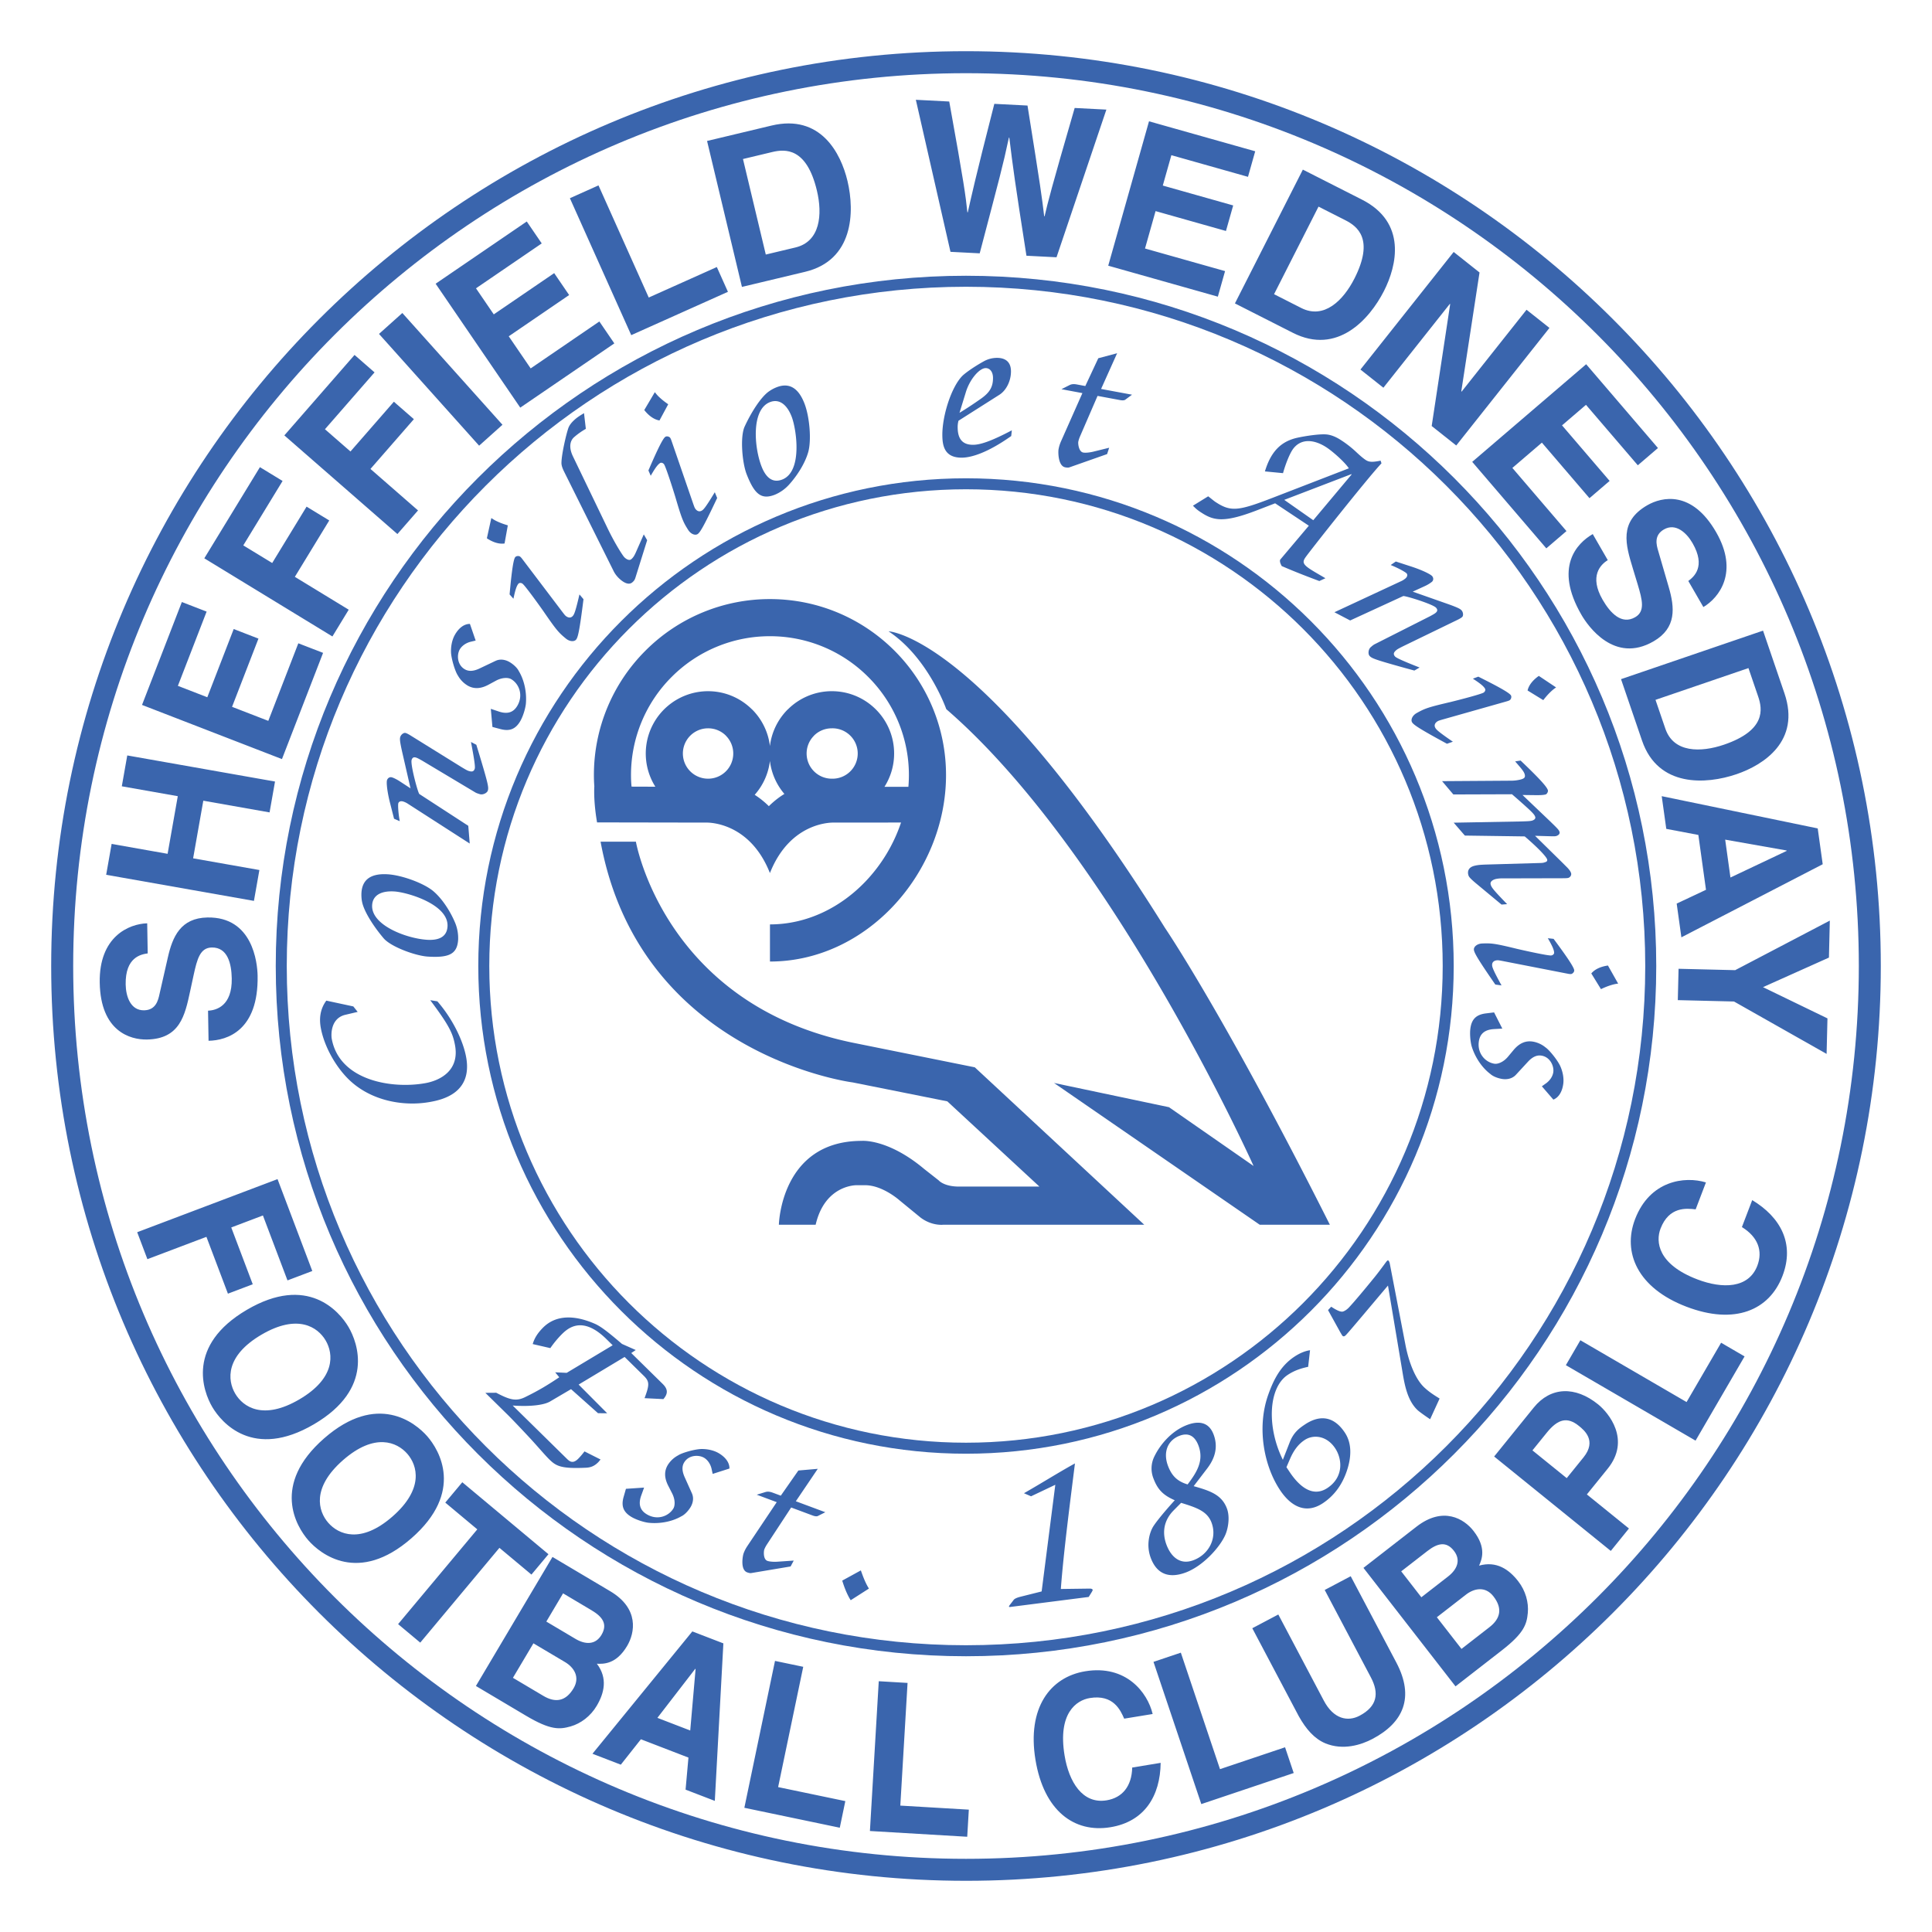
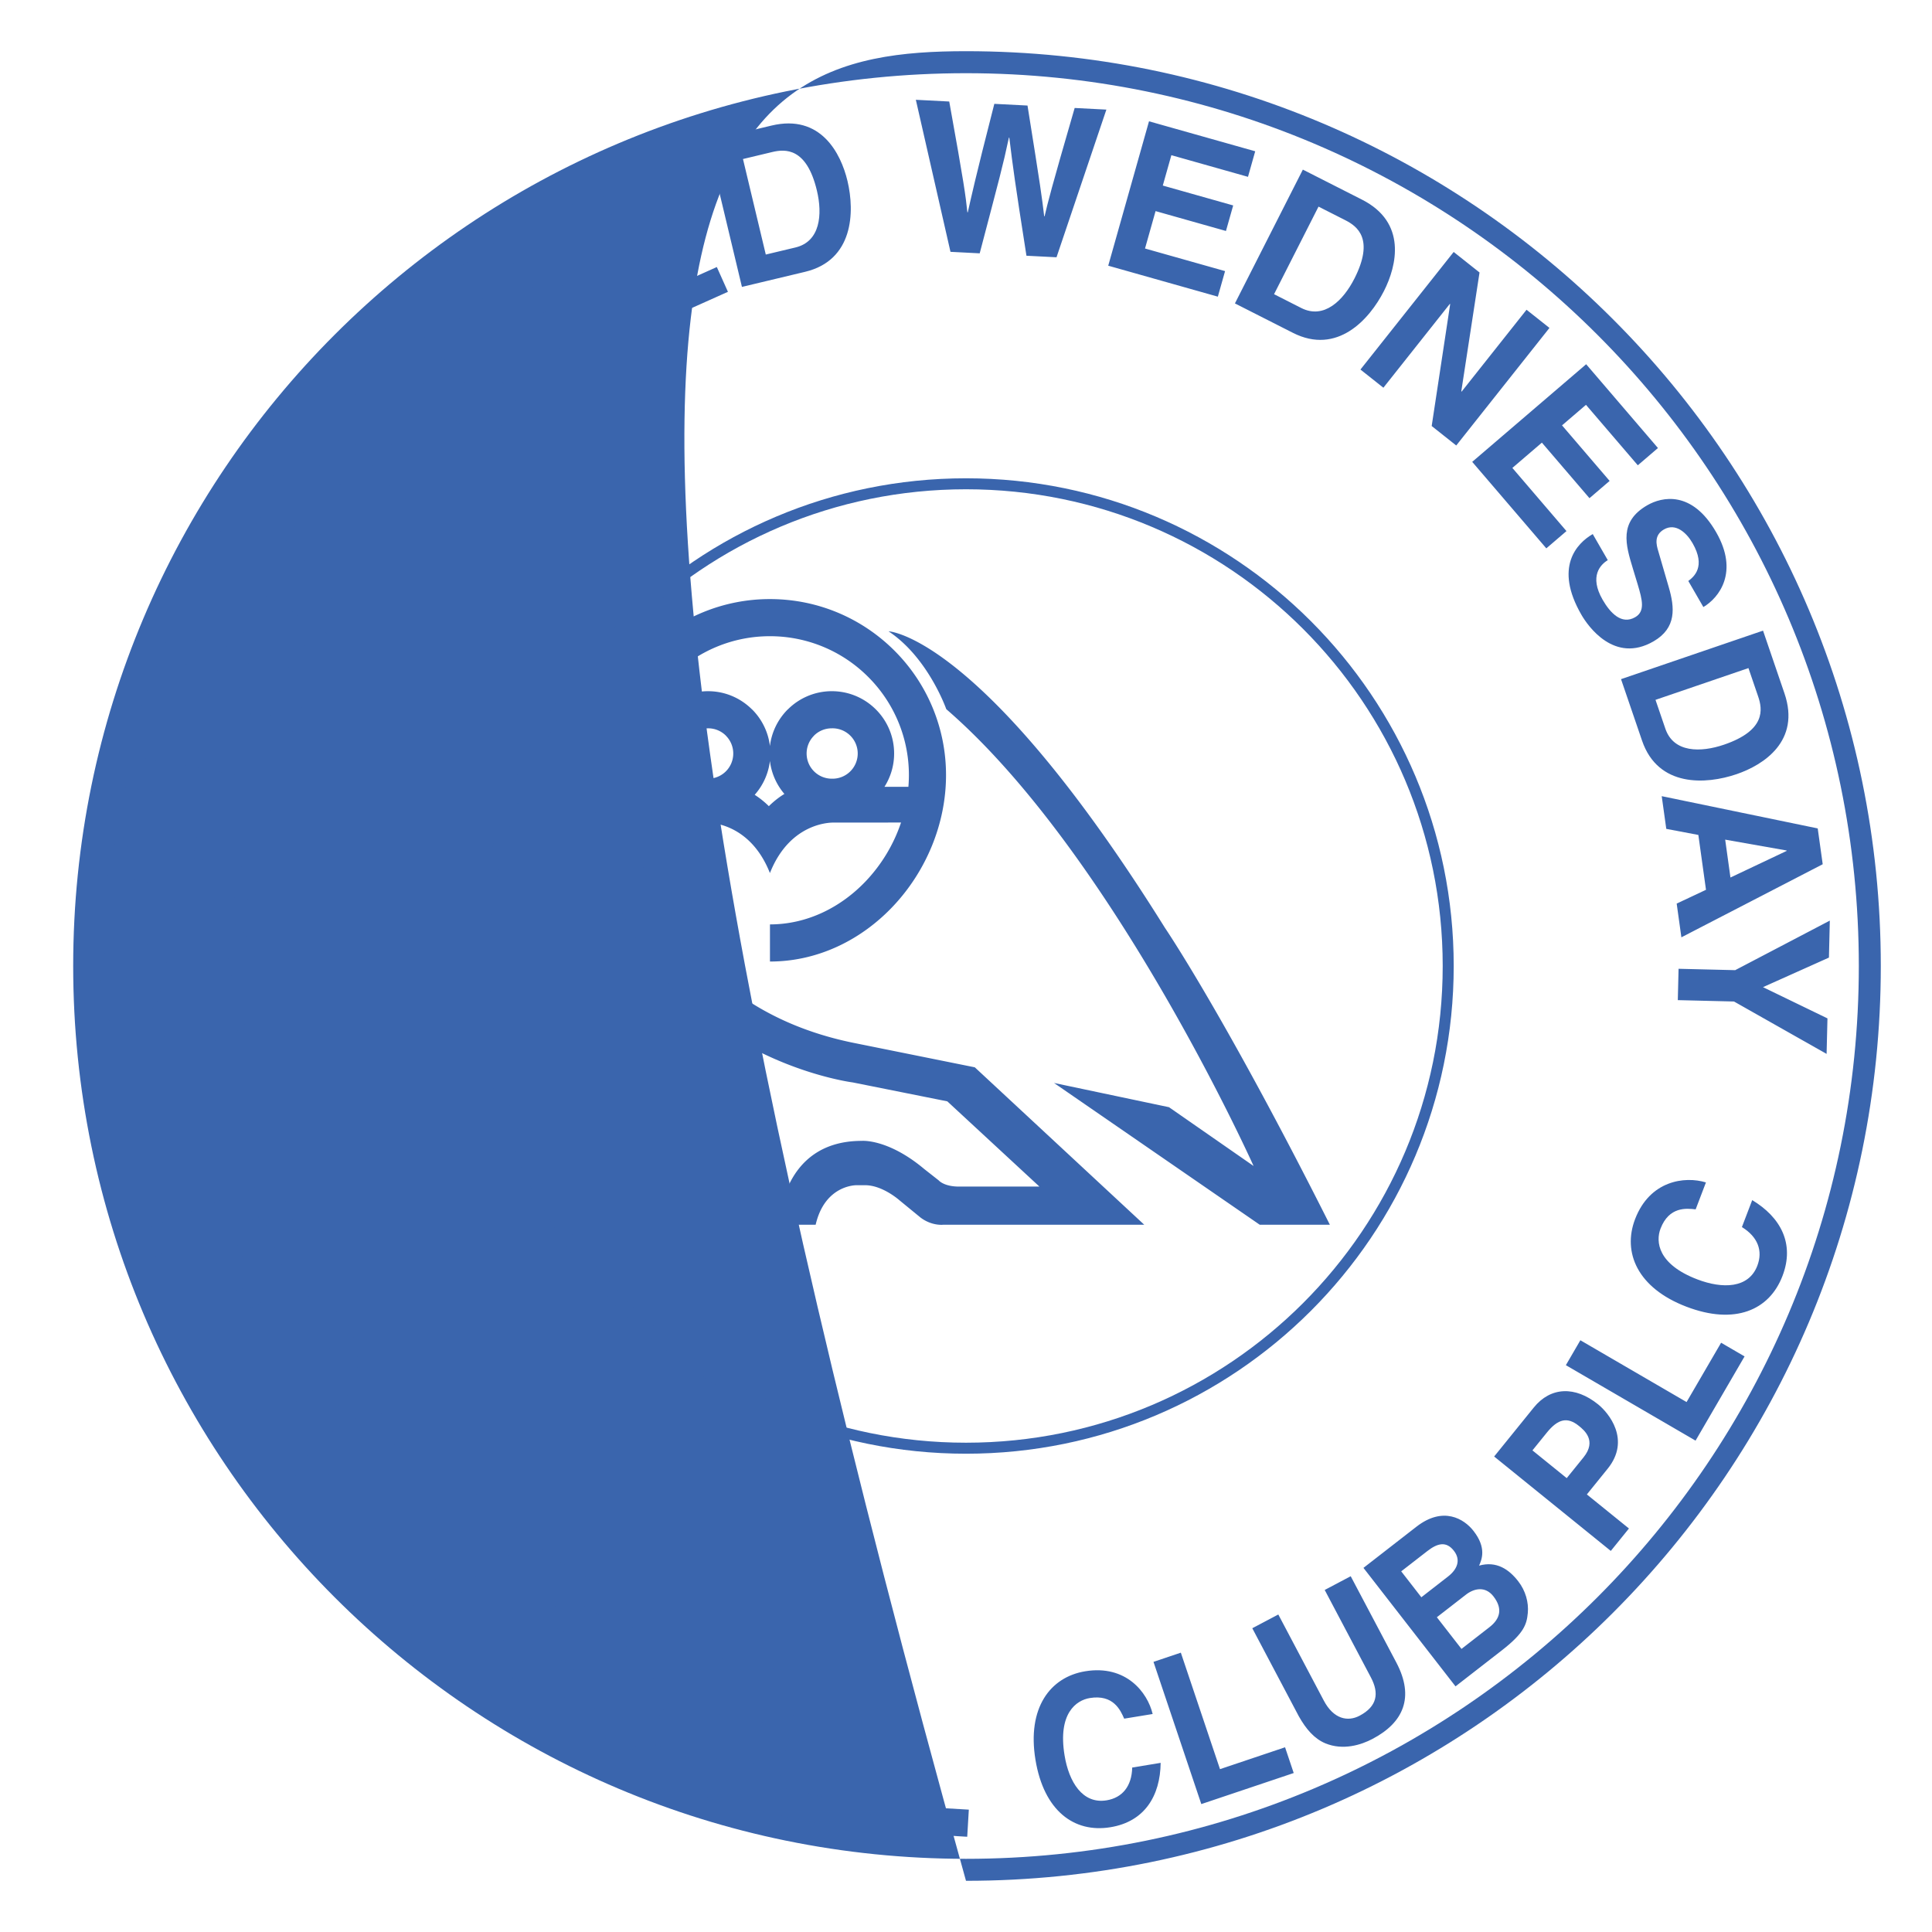
<svg xmlns="http://www.w3.org/2000/svg" width="2500" height="2500" viewBox="0 0 192.756 192.756">
  <path fill-rule="evenodd" clip-rule="evenodd" fill="#fff" fill-opacity="0" d="M0 0h192.756v192.756H0V0z" />
-   <path d="M96.377 185.455c24.597 0 46.867-9.971 62.988-26.09 16.119-16.119 26.09-38.391 26.09-62.987 0-24.597-9.971-46.867-26.09-62.986-16.121-16.12-38.391-26.089-62.988-26.089S49.51 17.274 33.391 33.392C17.273 49.511 7.302 71.781 7.302 96.378c0 24.597 9.971 46.868 26.09 62.987s38.388 26.09 62.985 26.09zm0 2.193c-25.203 0-48.021-10.215-64.538-26.732-16.516-16.518-26.732-39.334-26.732-64.538 0-25.203 10.216-48.021 26.733-64.538C48.357 15.323 71.175 5.107 96.377 5.107c25.205 0 48.021 10.216 64.539 26.733 16.518 16.517 26.732 39.335 26.732 64.538 0 25.204-10.215 48.021-26.732 64.538s-39.334 26.732-64.539 26.732z" fill="#3a65ad" />
-   <path d="M34.446 101.248c-1.495.363-1.411 2.043-1.348 2.389.766 4.189 6.029 5.033 9.354 4.426 1.49-.273 3.405-1.271 2.946-3.775-.213-1.166-.558-1.951-2.474-4.5l.713.115c1.525 1.752 2.57 3.926 2.87 5.566.664 3.627-2.477 4.268-3.578 4.469-2.656.486-5.931-.098-8.13-2.238-1.275-1.24-2.447-3.256-2.794-5.156-.174-.949-.056-1.887.552-2.711l2.694.578.435.545-1.24.292zM42.608 93.763c-2.037-.128-5.604-1.45-5.479-3.466.06-.964.882-1.44 2.218-1.356 1.292.081 5.439 1.286 5.301 3.499-.071 1.139-1.032 1.386-2.04 1.323zm.071 1.676c2.147.134 2.94-.256 3.031-1.702a3.996 3.996 0 0 0-.292-1.646c-.458-1.106-1.258-2.388-2.177-3.171-.918-.783-3.11-1.602-4.556-1.692-1.709-.106-2.541.545-2.622 1.837-.018.285.004.638.055.883.181.979 1.163 2.492 2.146 3.653.716.858 3.188 1.761 4.415 1.838zM46.865 84.161l-6.136-3.947c-.19-.127-.352-.2-.499-.245-.252-.077-.437.004-.489.172-.044.147-.02.889.142 1.788l-.568-.244-.354-1.394c-.32-1.2-.428-2.196-.35-2.449.058-.189.248-.36.5-.283.168.051.428.177.717.357l1.129.736-.815-3.556c-.264-1.16-.263-1.389-.205-1.578.071-.23.344-.445.532-.388.125.038.225.092.4.191l5.188 3.22c.388.233.563.333.689.372.293.09.516.112.62-.223.045-.147.012-.639-.377-2.664l.534.279.287.937c.921 3.06.955 3.323.859 3.638-.071.231-.482.449-.797.353-.209-.064-.356-.109-.491-.197l-5.276-3.155c-.274-.153-.451-.253-.598-.298-.251-.077-.374.023-.438.233-.141.461.637 3.317.771 3.404l4.881 3.171.144 1.77zM47.457 63.909l-.438.105c-.546.119-.957.441-1.152.785-.302.535-.266 1.539.516 1.983.306.173.744.245 1.43-.073l1.622-.771c.483-.23.999-.115 1.381.102.305.173.758.531.945.914.561.924.81 2.175.702 3.3-.066.518-.29 1.224-.539 1.663-.477.84-1.077 1.054-1.96.832l-.834-.221-.161-1.807.764.256c.907.313 1.508.098 1.898-.589.606-1.069.134-2.195-.649-2.639-.249-.141-.825-.19-1.473.149l-.798.43c-.829.438-1.485.394-2.039.081a2.683 2.683 0 0 1-.989-1.015c-.265-.378-.626-1.566-.68-2.228-.038-.602.077-1.293.38-1.828.39-.688.922-1.092 1.501-1.091l.573 1.662zM58.216 59.782c-.397 3.172-.555 3.811-.736 4.03-.182.221-.634.217-1.023-.104-.711-.586-.938-.83-2.243-2.731-.667-.949-1.816-2.523-2.07-2.732-.135-.112-.337-.108-.422-.006-.181.219-.314.622-.496 1.497l-.384-.431c.227-2.516.396-3.514.563-3.718.112-.136.376-.145.494-.047.119.097.192.216.263.302l3.964 5.232c.124.16.231.306.316.375.22.181.508.248.717-.007.112-.135.235-.319.653-2.136l.404.476zm-9.196-8.098c.183.123.35.231.578.334.49.233.955.36 1.067.396l-.325 1.809c-.584.087-1.215-.149-1.765-.518l.445-2.021zM58.449 42.787a7.117 7.117 0 0 0-1.171.829c-.379.333-.574.975-.105 1.937l3.482 7.23c.717 1.476 1.44 2.593 1.615 2.791.13.148.487.419.717.215.115-.101.263-.232.482-.747l.761-1.725.337.58-1.165 3.722c-.08.275-.195.377-.31.479-.511.45-1.315-.361-1.489-.56a2.57 2.57 0 0 1-.426-.648l-4.85-9.741c-.152-.305-.331-.674-.31-1.015.023-.87.471-2.816.697-3.455.11-.273.313-.54.643-.831.197-.174.393-.317.91-.627l.182 1.566zM71.552 49.685c-1.365 2.891-1.712 3.449-1.954 3.602-.241.152-.67.009-.94-.418-.493-.778-.632-1.08-1.281-3.293-.339-1.11-.941-2.963-1.117-3.241-.094-.148-.288-.208-.399-.138-.241.153-.492.494-.937 1.27l-.231-.529c.998-2.321 1.47-3.217 1.692-3.358.148-.094.402-.021.484.109.082.129.115.264.156.369l2.138 6.206c.068.19.125.362.184.455.153.241.405.393.684.217.148-.094.322-.229 1.284-1.827l.237.576zm-6.219-10.558c.136.174.26.329.445.498.393.375.795.64.89.709l-.872 1.617c-.583-.098-1.108-.519-1.517-1.04l1.054-1.784zM75.985 46.552c-.745-1.9-1.051-5.693.83-6.43.899-.352 1.678.192 2.166 1.439.472 1.206 1.129 5.474-.935 6.282-1.063.416-1.693-.35-2.061-1.291zm-1.489.772c.784 2.003 1.473 2.559 2.822 2.03a3.97 3.97 0 0 0 1.368-.96c.81-.882 1.634-2.148 1.957-3.311.322-1.164.14-3.497-.389-4.845-.624-1.594-1.566-2.074-2.771-1.602a3.666 3.666 0 0 0-.778.422c-.811.577-1.768 2.106-2.406 3.488-.476 1.011-.252 3.633.197 4.778zM96.366 39.117c.382-1.255 1.335-2.384 1.972-2.391.418-.004.729.366.734.959.01.943-.357 1.496-1.207 2.098-.697.489-1.395.958-2.136 1.404l.637-2.07zm3.339.273c.676-.424 1.17-1.373 1.16-2.361-.01-.965-.605-1.333-1.418-1.324a2.702 2.702 0 0 0-1.291.342c-1.047.582-1.832 1.161-2.114 1.426-1.108 1.087-2.044 3.994-2.024 5.969.011 1.01.199 2.237 1.955 2.219.921-.009 2.52-.464 4.916-2.157l.061-.571c-2.117 1.119-3.168 1.438-3.848 1.444-1.142.012-1.544-.665-1.555-1.718a2.445 2.445 0 0 1 .081-.681l4.077-2.588zM105.9 38.83l.838-.424c.244-.111.484-.089.723-.045l.82.153 1.295-2.772 1.879-.5-1.6 3.564 3.086.573-.674.5c-.076.052-.219.093-.52.037l-2.244-.417-1.762 4.071a2.67 2.67 0 0 0-.16.506c-.033.172.039.99.492 1.074.215.04.645.008 1.092-.109l1.496-.369-.205.632-3.775 1.329c-.094.027-.205.028-.4-.007-.732-.136-.715-1.562-.67-1.798.049-.26.109-.472.23-.761l2.15-4.846-2.091-.391zM131.025 51.902l-2.895-2.03 6.688-2.564.037.024-3.83 4.57zm-12.005-1.447c.238.237.377.383.725.614 1.279.851 2.23 1.166 5.668-.159l1.807-.696 3.363 2.236-2.863 3.394c-.055.201.031.39.158.633 1.23.528 2.211.917 3.752 1.493l.607-.28c-.682-.401-1.182-.681-1.547-.924-.73-.486-.73-.724-.465-1.125.391-.585 6.285-8.024 7.605-9.413l-.086-.269c-.76.154-1.137.167-1.484-.065-.311-.206-.641-.504-1.029-.869a10.478 10.478 0 0 0-1.391-1.082c-.42-.279-.895-.516-1.4-.588-.699-.097-2.264.154-3.037.326-1.119.257-1.879.806-2.439 1.646-.352.53-.582 1.114-.764 1.705l1.807.175c.285-1.023.674-1.924.941-2.326.742-1.115 2.068-1.129 3.439-.218.547.365 1.754 1.404 2.188 2.062l-7.594 2.937c-3.48 1.349-4.211 1.417-5.746.396-.127-.085-.414-.329-.695-.541l-1.52.938zM133.135 61.083l6.613-3.08a1.87 1.87 0 0 0 .473-.291c.199-.172.23-.372.117-.505-.102-.116-.742-.492-1.588-.835l.51-.351 1.367.446c1.186.37 2.086.812 2.258 1.011.129.149.172.402-.027.574a3.436 3.436 0 0 1-.686.416l-1.225.561 3.441 1.21c1.121.396 1.314.52 1.443.669.156.183.193.528.043.657-.1.086-.197.141-.375.236l-5.494 2.666c-.404.203-.582.299-.682.384-.234.2-.371.376-.143.643.1.116.533.352 2.453 1.104l-.521.303-.945-.258c-3.078-.855-3.318-.967-3.533-1.216-.158-.183-.123-.647.127-.862.166-.143.283-.243.428-.31l5.486-2.775c.275-.15.455-.246.57-.346.199-.171.182-.329.037-.495-.314-.366-3.143-1.234-3.289-1.167l-5.287 2.432-1.571-.821zM144.363 74.205c-2.809-1.524-3.348-1.902-3.486-2.152s.029-.669.471-.915c.805-.449 1.113-.571 3.359-1.095 1.127-.277 3.01-.774 3.299-.935.152-.085.223-.275.158-.391-.139-.249-.465-.519-1.215-1.006l.541-.202c2.262 1.126 3.131 1.647 3.26 1.877.084.154-.002.403-.137.478s-.27.101-.377.135l-6.316 1.788c-.193.058-.367.104-.465.158-.248.14-.414.383-.254.67.086.153.213.334 1.752 1.385l-.59.205zm10.889-5.62a3.703 3.703 0 0 0-.521.417c-.396.372-.684.758-.758.85l-1.566-.962c.131-.576.58-1.077 1.123-1.455l1.722 1.15zM145.035 82.079l6.713-.123c.543-.016.904-.025 1.094-.079.232-.065.379-.197.33-.366-.059-.211-.256-.43-.928-1.039a71.982 71.982 0 0 0-1.393-1.229l-5.851.02-1.123-1.327 6.848-.046a3.91 3.91 0 0 0 1.014-.124c.359-.101.461-.221.379-.517s-.379-.623-.951-1.284l.545-.084c2.332 2.22 2.654 2.722 2.725 2.976.029.105-.08.364-.229.406-.168.047-.434.076-.982.07l-1.326-.016 2.734 2.607c.689.673.902.865.961 1.076.061.211-.148.361-.34.414-.127.036-.402.022-.701.015l-1.402-.041 2.672 2.625.57.57c.131.146.295.328.355.539.059.211-.111.418-.281.465-.105.03-.264.029-.445.034l-6.082.015a3.001 3.001 0 0 0-.732.068c-.232.065-.574.229-.484.546.076.275.23.505 1.641 1.957l-.559.042-2.584-2.148c-.627-.531-.684-.652-.725-.8-.111-.401.037-.763.566-.91.359-.101.742-.116 1.125-.132l5.268-.152c.271-.007.432-.007.559-.042.232-.065.4-.112.342-.324-.078-.275-.949-1.193-2.236-2.292l-5.973-.084-1.114-1.286zM149.189 98.229c-1.818-2.628-2.127-3.208-2.139-3.494s.328-.584.832-.604c.922-.037 1.252-.006 3.492.541 1.131.263 3.037.669 3.365.656.176-.007.324-.145.318-.276-.012-.285-.18-.674-.629-1.446l.574.064c1.508 2.026 2.047 2.883 2.059 3.147.006.174-.184.357-.336.365-.154.006-.287-.033-.398-.051l-6.441-1.257c-.201-.036-.377-.073-.486-.069-.285.012-.543.154-.531.482.008.176.039.395.939 2.027l-.619-.085zm12.254-.094a3.528 3.528 0 0 0-.654.135c-.521.152-.951.367-1.061.416l-.963-1.564c.377-.455 1.004-.699 1.66-.791l1.018 1.804zM153.832 108.381l.367-.262c.463-.314.723-.766.775-1.158.082-.609-.326-1.527-1.217-1.646-.35-.047-.783.049-1.299.6l-1.219 1.32c-.363.393-.885.479-1.32.42-.348-.047-.9-.211-1.217-.496-.865-.648-1.562-1.717-1.883-2.801-.131-.504-.186-1.242-.119-1.742.129-.957.607-1.381 1.51-1.504l.855-.105.822 1.617-.803.047c-.959.049-1.436.471-1.543 1.254-.162 1.219.693 2.086 1.586 2.207.283.037.838-.131 1.311-.688l.582-.697c.605-.715 1.23-.92 1.861-.834.414.055.918.256 1.295.572.389.252 1.166 1.221 1.461 1.814.26.543.412 1.229.33 1.838-.105.783-.449 1.355-.988 1.572l-1.147-1.328zM61.126 134.217l-.626-.617c-2.504-2.461-3.95-.99-4.55-.379a10.27 10.27 0 0 0-1.044 1.281l-1.757-.404c.166-.574.472-1.074 1.011-1.621 1.323-1.348 3.248-1.271 5.258-.373.545.26 1.186.736 2.64 1.98l1.371.609-.448.299 3.13 3.076c.517.508.567.957.076 1.521l-1.879-.094c.485-1.307.514-1.648-.066-2.219l-1.925-1.893-4.586 2.756 2.849 2.863-.916-.008-2.69-2.398-2.116 1.244c-.618.346-1.951.514-3.706.389l5.369 5.277c.282.277.61.6 1.18.021.2-.205.43-.471.614-.721l1.606.809c-.077.078-.138.172-.231.268-.415.422-.802.533-1.252.553-2.482.115-2.966-.176-3.639-.838-.407-.4-1.003-1.109-1.818-2.002-.658-.709-1.801-1.924-2.349-2.463l-2.208-2.17 1.087-.008c1.418.748 2.025.881 2.967.393 1.252-.615 2.148-1.15 3.321-1.938l-.408-.494 1.148.053 4.587-2.752zM71.104 147.051l-.096-.439c-.106-.549-.42-.967-.76-1.168-.528-.314-1.533-.301-1.994.473-.18.301-.261.738.042 1.43l.735 1.639c.22.488.093 1.002-.132 1.379-.179.301-.547.746-.934.924-.936.541-2.192.764-3.314.631-.516-.076-1.217-.316-1.65-.574-.829-.494-1.031-1.1-.789-1.977l.238-.83 1.81-.121-.272.756c-.332.902-.131 1.508.548 1.912 1.056.629 2.191.182 2.652-.592.146-.246.208-.82-.117-1.475l-.413-.809c-.42-.838-.362-1.494-.037-2.041a2.706 2.706 0 0 1 1.036-.967c.384-.256 1.58-.592 2.242-.631.602-.023 1.292.105 1.819.42.678.404 1.072.945 1.059 1.525l-1.673.535zM75.501 149.127l.898-.275c.26-.066.493-.004.719.08l.782.291 1.753-2.51 1.936-.168-2.188 3.236 2.941 1.094-.749.379c-.085.037-.231.053-.519-.053l-2.139-.797-2.433 3.709a2.865 2.865 0 0 0-.246.471c-.061.164-.13.98.302 1.143.205.076.635.117 1.094.078l1.539-.105-.312.586-3.947.662c-.098.01-.208-.008-.393-.076-.7-.26-.437-1.66-.352-1.887.091-.246.188-.445.358-.709l2.95-4.406-1.994-.743zM85.888 156.678c.243.697.481 1.303.805 1.814l-1.817 1.162c-.208-.309-.562-1.006-.845-1.957l1.857-1.019zM102.162 148.979c1.795-1.025 3.557-2.135 5.086-2.973-.492 3.936-1.15 8.998-1.408 12.527l2.895-.039c.176 0 .271.055.283.141.008.066-.252.453-.398.693l-7.771.992c-.109.016-.176.023-.184-.043-.008-.064.225-.316.469-.656.096-.123.326-.219.625-.301l2.166-.543 1.363-10.641-2.42 1.15-.706-.307zM116.525 146.234c-.49-1.316-.055-2.533 1.178-2.994.926-.346 1.531.084 1.869.988.568 1.521-.188 2.693-1.084 3.873-1.05-.31-1.593-.88-1.963-1.867zm-1.447 1.266c.43 1.152 1.006 1.688 2.127 2.182-1.229 1.35-2.086 2.443-2.24 2.783-.221.41-.656 1.627-.156 2.963.637 1.707 1.914 2.049 3.496 1.459 1.686-.631 3.404-2.492 3.955-3.775.264-.613.473-1.746.15-2.609-.523-1.398-1.717-1.771-3.318-2.229l1.354-1.771c.85-1.113 1.066-2.227.637-3.377-.508-1.357-1.625-1.338-2.633-.961-1.541.576-2.693 1.945-3.264 3.117a2.696 2.696 0 0 0-.108 2.218zm2.762 2.438c1.539.479 2.607.828 3.037 1.98.584 1.562-.289 3.178-1.811 3.746-1.336.5-2.242-.357-2.688-1.549-.469-1.254-.24-2.465.73-3.438l.732-.739zM128.734 145.492c.377-.857.84-1.43 1.424-1.818.859-.572 2.197-.463 3.049.816.719 1.078.865 2.879-.762 3.963-1.461.973-2.793-.117-3.768-1.578l-.328-.494.385-.889zm-.744.153c-1.611-3.25-1.457-7.178.479-8.467.676-.451 1.352-.664 2.045-.809l.189-1.656c-.553.078-1.096.334-1.57.65-1.369.914-2.07 2.275-2.625 3.859-1.127 3.256-.398 7.043 1.207 9.453 1.107 1.662 2.605 2.406 4.268 1.299 1.023-.682 1.838-1.674 2.346-3.092.541-1.521.549-2.898-.158-3.957-1.168-1.754-2.617-1.711-3.969-.811-.602.4-1.145.814-1.527 1.783l-.685 1.748zM142.684 141.596c-.428-.281-1.078-.744-1.254-.91-1.07-1.008-1.322-2.691-1.551-4.082l-1.4-8.344c-1.395 1.643-3.746 4.461-4.168 4.908-.15.16-.258.209-.369.105-.049-.047-.098-.154-.229-.367l-1.215-2.199.316-.336c.41.268.916.562 1.178.479.17-.053.383-.184.594-.406.512-.545 1.531-1.756 2.639-3.123.508-.637 1.061-1.414 1.121-1.479.059-.062.119-.127.168-.082.062.061.111.137.148.322l1.562 8.104c.35 1.807 1.02 3.432 1.867 4.23.527.496 1.064.82 1.539 1.117l-.946 2.063z" fill-rule="evenodd" clip-rule="evenodd" fill="#3a65ad" />
-   <path d="M96.377 164.146c18.714 0 35.656-7.586 47.919-19.85s19.85-29.205 19.85-47.919c0-18.713-7.586-35.655-19.85-47.919-12.263-12.262-29.204-19.848-47.919-19.848-18.713 0-35.655 7.585-47.919 19.849C36.196 60.723 28.61 77.665 28.61 96.378c0 18.714 7.586 35.655 19.849 47.919 12.263 12.264 29.206 19.849 47.918 19.849zm0 1.098c-19.016 0-36.232-7.709-48.695-20.172-12.462-12.461-20.17-29.678-20.17-48.694 0-19.016 7.708-36.232 20.17-48.695 12.462-12.462 29.679-20.171 48.695-20.171 19.017 0 36.234 7.709 48.695 20.171 12.463 12.462 20.172 29.679 20.172 48.695 0 19.017-7.709 36.233-20.172 48.694-12.461 12.463-29.677 20.172-48.695 20.172z" fill="#3a65ad" />
+   <path d="M96.377 185.455c24.597 0 46.867-9.971 62.988-26.09 16.119-16.119 26.09-38.391 26.09-62.987 0-24.597-9.971-46.867-26.09-62.986-16.121-16.12-38.391-26.089-62.988-26.089S49.51 17.274 33.391 33.392C17.273 49.511 7.302 71.781 7.302 96.378c0 24.597 9.971 46.868 26.09 62.987s38.388 26.09 62.985 26.09zm0 2.193C48.357 15.323 71.175 5.107 96.377 5.107c25.205 0 48.021 10.216 64.539 26.733 16.518 16.517 26.732 39.335 26.732 64.538 0 25.204-10.215 48.021-26.732 64.538s-39.334 26.732-64.539 26.732z" fill="#3a65ad" />
  <path d="M20.757 100.836c.834-.035 2.411-.48 2.365-3.211-.026-1.479-.409-3.121-1.993-3.093-1.167.02-1.461 1.151-1.809 2.742l-.348 1.611c-.521 2.428-1.023 4.771-4.317 4.828-1.667.029-4.622-.816-4.705-5.674-.079-4.586 2.902-5.868 4.736-5.92l.051 3.002c-.666.095-2.246.372-2.199 3.102.021 1.189.482 2.6 1.837 2.576 1.167-.02 1.401-.982 1.537-1.611l.834-3.663c.465-2.052 1.267-3.942 3.956-3.988 4.503-.077 4.978 4.503 5 5.815.094 5.463-3.039 6.455-4.894 6.486l-.051-3.002zM19.268 85.635l6.611 1.168-.544 3.079-14.742-2.604.544-3.08 5.585.987 1.016-5.749-5.585-.987.544-3.079 14.742 2.604-.544 3.08-6.611-1.168-1.016 5.749zM20.614 61.02l-2.867 7.408 2.936 1.137 2.634-6.806 2.469.956-2.634 6.806 3.617 1.4 2.995-7.739 2.47.955-4.103 10.598-13.961-5.404 3.974-10.267 2.47.956zM34.792 60.83l-1.628 2.67-12.78-7.797 5.549-9.095 2.26 1.379-3.92 6.426 2.884 1.758 3.431-5.624 2.261 1.379-3.432 5.625 5.375 3.279zM41.707 50.925l-2.057 2.357-11.281-9.842 7.004-8.028 1.996 1.741-4.949 5.672 2.546 2.22 4.331-4.965 1.995 1.741-4.331 4.965 4.746 4.139zM50.132 42.379l-2.33 2.087-9.989-11.15 2.329-2.087 9.99 11.15zM54.049 24.285l-6.56 4.48 1.775 2.6 6.027-4.115 1.493 2.186-6.026 4.116 2.187 3.203 6.853-4.681 1.494 2.187-9.385 6.408-8.443-12.362 9.092-6.209 1.493 2.187zM64.725 29.685l6.793-3.043 1.108 2.473-9.647 4.323-6.121-13.662 2.854-1.279 5.013 11.188zM74.127 15.866l2.92-.698c1.298-.31 3.428-.455 4.455 3.845.572 2.393.336 5.086-2.138 5.677l-2.961.707-2.276-9.531zm-.104 12.759l6.307-1.507c4.806-1.148 4.968-5.946 4.222-9.069-.659-2.758-2.671-6.693-7.579-5.521l-6.429 1.536 3.479 14.561zM91.374 9.956l3.332.172c1.494 8.282 1.627 9.333 1.81 11.054l.041.002c.352-1.548.659-3.056 2.647-10.824l3.311.17c1.326 8.294 1.432 9.093 1.664 11.046l.041.002c.324-1.402.641-2.681 3-10.806l3.164.163-4.975 14.733-3-.154c-1.162-7.409-1.357-8.88-1.709-11.779l-.043-.002c-.605 2.85-.912 3.919-2.912 11.542l-2.915-.15-3.456-15.169zM124.512 17.643l-7.645-2.16-.855 3.03 7.023 1.984-.721 2.548-7.023-1.983-1.053 3.732 7.987 2.255-.721 2.549-10.936-3.089 4.069-14.406 10.595 2.991-.72 2.549zM131.549 20.614l2.678 1.359c1.189.604 2.906 1.874.906 5.815-1.113 2.194-3.037 4.094-5.305 2.942l-2.715-1.378 4.436-8.738zm-8.34 9.657l5.783 2.935c4.406 2.237 7.635-1.314 9.088-4.178 1.285-2.528 2.299-6.831-2.201-9.114l-5.893-2.992-6.777 13.349zM152.303 30.903l2.287 1.813-9.301 11.731-2.449-1.943 1.844-12.16-.032-.027-6.632 8.366-2.288-1.814 9.301-11.731 2.58 2.047-1.82 11.861.033.026 6.477-8.169zM163.404 46.423l-5.17-6.033-2.39 2.049 4.748 5.542-2.01 1.723-4.748-5.542-2.945 2.523 5.398 6.302-2.01 1.723-7.394-8.63 11.369-9.74 7.162 8.36-2.01 1.723zM160.408 55.885c-.713.435-1.877 1.588-.512 3.954.74 1.282 1.871 2.532 3.244 1.74 1.01-.583.719-1.715.252-3.275l-.479-1.578c-.721-2.376-1.418-4.67 1.436-6.317 1.445-.833 4.439-1.526 6.867 2.682 2.293 3.974.307 6.54-1.271 7.475l-1.502-2.601c.537-.406 1.785-1.414.42-3.78-.594-1.029-1.682-2.039-2.855-1.361-1.012.583-.75 1.54-.564 2.154l1.049 3.608c.588 2.02.803 4.062-1.527 5.406-3.9 2.251-6.537-1.524-7.193-2.662-2.729-4.731-.471-7.118 1.135-8.045l1.5 2.6zM174.443 66.655l.971 2.841c.432 1.263.775 3.37-3.406 4.799-2.328.796-5.031.816-5.854-1.591l-.984-2.88 9.273-3.169zm-12.713 1.104l2.098 6.136c1.598 4.676 6.391 4.383 9.428 3.345 2.684-.917 6.412-3.293 4.779-8.067l-2.137-6.255-14.168 4.841zM178.25 84.853l.006.042-5.609 2.655-.525-3.779 6.128 1.082zm-8.805-1.551l.762 5.473-2.924 1.376.469 3.366 14.1-7.292-.498-3.573-15.564-3.219.455 3.263 3.2.606zM167.395 99.783l.076-3.127 5.648.137 9.442-4.944-.088 3.69-6.578 2.949 6.431 3.116-.086 3.544-9.238-5.228-5.607-.137zM14.706 125.629l-1.018-2.691 14.002-5.297 3.468 9.168-2.476.937-2.451-6.478-3.159 1.197 2.145 5.668-2.477.937-2.145-5.67-5.889 2.229zM26.086 133.162c3.615-2.119 5.621-.76 6.407.58.786 1.34.992 3.754-2.623 5.873-3.615 2.121-5.62.762-6.406-.578-.787-1.342-.993-3.754 2.622-5.875zm-1.456-2.482c-6.062 3.555-4.373 8.125-3.452 9.695.922 1.572 4.085 5.277 10.146 1.723 6.062-3.553 4.374-8.123 3.452-9.695-.921-1.573-4.084-5.276-10.146-1.723zM34.233 145.67c3.156-2.756 5.379-1.797 6.402-.627 1.022 1.17 1.676 3.504-1.479 6.262-3.156 2.758-5.38 1.797-6.402.627s-1.676-3.504 1.479-6.262zm-1.893-2.166c-5.291 4.623-2.779 8.797-1.58 10.17 1.199 1.371 4.998 4.42 10.29-.203 5.291-4.623 2.779-8.797 1.58-10.17-1.2-1.373-4.999-4.42-10.29.203zM41.928 163.885l-2.209-1.846 7.901-9.455-3.195-2.67 1.698-2.031 8.597 7.181-1.698 2.032-3.194-2.668-7.9 9.457zM53.219 163.955l3.151 1.869c.891.529 1.525 1.488.855 2.617-.777 1.309-1.81 1.473-3.015.756l-3.035-1.801 2.044-3.441zm-5.737 4.256l5.014 2.977c2.425 1.438 3.334 1.371 4.436 1.057 1.021-.291 1.991-1.025 2.598-2.047.755-1.273 1.122-2.754.02-4.207.655.025 1.92.072 3.017-1.773.787-1.328 1.216-3.74-1.688-5.463l-5.757-3.418-7.64 12.874zm8.696-9.242l2.837 1.686c1.122.664 1.623 1.398.995 2.457-.607 1.021-1.627.975-2.6.396l-2.903-1.723 1.671-2.816zM69.364 166.5l.035.014-.535 6.139-3.275-1.262 3.775-4.891zm-5.421 7.027l4.743 1.828-.286 3.197 2.917 1.123.854-15.715-3.097-1.193-9.964 12.205 2.829 1.09 2.004-2.535zM77.634 178.299l6.704 1.398-.553 2.655-9.521-1.989 3.058-14.654 2.817.588-2.505 12.002zM89.825 180.145l6.835.404-.16 2.705-9.708-.574.882-14.944 2.873.17-.722 12.239zM112.16 171.471c-.371-.848-1.08-2.441-3.428-2.057-1.363.223-3.207 1.539-2.521 5.717.434 2.654 1.791 4.883 4.195 4.488 1.57-.258 2.51-1.404 2.555-3.271l2.838-.467c-.041 3.305-1.604 5.863-5.012 6.422-3.615.594-6.643-1.637-7.48-6.738-.846-5.164 1.467-8.248 4.969-8.822 4.07-.668 6.215 2.107 6.725 4.264l-2.841.464zM121.719 176.508l6.492-2.182.863 2.569-9.219 3.099-4.771-14.189 2.728-.918 3.907 11.621zM139.311 165.869c1.84 3.484.697 6-2.373 7.621-1.119.592-2.938 1.176-4.715.439-1.09-.461-1.908-1.396-2.645-2.705l-4.637-8.775 2.596-1.371 4.539 8.59c.973 1.844 2.385 2.135 3.572 1.508 1.748-.924 1.973-2.221 1.125-3.824l-4.607-8.721 2.594-1.371 4.551 8.609zM143.355 161.352l2.895-2.248c.816-.637 1.941-.877 2.748.162.934 1.199.707 2.223-.398 3.08l-2.787 2.166-2.458-3.16zm1.862 6.896l4.605-3.578c2.227-1.729 2.498-2.6 2.607-3.74.102-1.057-.225-2.229-.955-3.166-.908-1.17-2.152-2.053-3.906-1.561.262-.6.77-1.76-.549-3.455-.945-1.219-3.035-2.5-5.701-.428l-5.285 4.107 9.184 11.821zm-5.418-11.475l2.607-2.023c1.029-.801 1.896-.998 2.65-.027.73.938.311 1.871-.582 2.564l-2.666 2.072-2.009-2.586zM156.312 147.473l-3.42-2.768 1.436-1.773c1.123-1.389 2.062-1.588 3.197-.67.52.42 1.814 1.469.463 3.139l-1.676 2.072zm2.01 1.627l2.074-2.564c2.33-2.879.105-5.566-.947-6.418-2.285-1.85-4.74-1.766-6.42.307l-3.957 4.891 11.637 9.42 1.811-2.238-4.198-3.398zM168.27 139.883l3.445-5.918 2.342 1.363-4.891 8.404-12.939-7.529 1.447-2.486 10.596 6.166zM169.176 120.658c-.92-.105-2.654-.297-3.506 1.926-.492 1.289-.285 3.547 3.668 5.059 2.514.961 5.121.912 5.992-1.363.568-1.488.051-2.877-1.539-3.855l1.027-2.688c2.832 1.701 4.256 4.34 3.021 7.564-1.309 3.422-4.76 4.916-9.588 3.068-4.889-1.871-6.387-5.422-5.119-8.736 1.473-3.852 4.951-4.309 7.07-3.662l-1.026 2.687z" fill-rule="evenodd" clip-rule="evenodd" fill="#3a65ad" />
  <path d="M96.377 143.939c13.134 0 25.025-5.324 33.632-13.93 8.605-8.607 13.93-20.498 13.93-33.632 0-13.133-5.324-25.024-13.93-33.631-8.607-8.607-20.498-13.931-33.632-13.931-13.133 0-25.023 5.324-33.63 13.931S48.816 83.245 48.816 96.378c0 13.134 5.324 25.024 13.931 33.632 8.607 8.605 20.497 13.929 33.63 13.929zm0 1.098c-13.436 0-25.601-5.447-34.406-14.252-8.806-8.805-14.252-20.971-14.252-34.407 0-13.436 5.446-25.602 14.252-34.407 8.805-8.805 20.971-14.252 34.406-14.252 13.437 0 25.603 5.447 34.408 14.252s14.252 20.971 14.252 34.407c0 13.437-5.447 25.603-14.252 34.407s-20.971 14.252-34.408 14.252z" fill="#3a65ad" />
  <path d="M70.644 77.69a2.509 2.509 0 0 0 2.513-2.513c0-.694-.282-1.323-.736-1.777v-.007a2.504 2.504 0 0 0-1.777-.729 2.513 2.513 0 1 0 0 5.026zm62.038 44.503h-6.996l-20.525-14.146 11.471 2.418 8.438 5.865s-13.992-31.173-30.659-45.577c0 0-1.801-5.145-5.762-7.768 0 0 9.329.359 27.573 29.578-.001.001 5.897 8.642 16.46 29.63zM82.99 77.69a2.514 2.514 0 1 0 0-5.026c-.698 0-1.327.279-1.777.729v.007a2.503 2.503 0 0 0-.736 1.777c0 .693.281 1.322.736 1.777a2.507 2.507 0 0 0 1.777.736zm-4.731 1.52a6.188 6.188 0 0 1-1.443-3.291 6.196 6.196 0 0 1-1.52 3.38c.831.529 1.407 1.129 1.407 1.129h.011c0 .001.64-.668 1.545-1.218zm-1.443-4.774a6.202 6.202 0 0 1 1.778-3.655v.007a6.198 6.198 0 0 1 4.396-1.828c1.717 0 3.271.696 4.396 1.821a6.199 6.199 0 0 1 1.821 4.396 6.178 6.178 0 0 1-.964 3.322h2.388a13.818 13.818 0 0 0-4.013-10.964 13.82 13.82 0 0 0-9.802-4.06 13.817 13.817 0 0 0-9.802 4.06 13.82 13.82 0 0 0-4.059 9.802c0 .436.02.806.056 1.145l2.373.008a6.217 6.217 0 0 1 5.259-9.529c1.712 0 3.267.698 4.396 1.828v-.007a6.195 6.195 0 0 1 1.777 3.654zm-16.897 9.537h3.524s2.846 16.341 21.914 20.113l11.899 2.4 16.906 15.707H94.101s-1.132.137-2.263-.721l-2.093-1.715s-1.68-1.508-3.429-1.508h-.857s-3.155-.068-4.081 3.943h-3.669s.172-8.367 8.265-8.367c0 0 2.606-.24 6.242 2.812l1.44 1.131s.515.617 2.023.617h8.024l-9.19-8.504-9.431-1.887c0 .002-21.245-2.707-25.163-24.021zm16.898 8.255c3.732 0 7.132-1.723 9.63-4.384a15.822 15.822 0 0 0 3.45-5.78l-6.68.006s-4.321-.231-6.404 5.041h.005c-2.083-5.272-6.404-5.041-6.404-5.041l-10.845-.019c-.377-2.17-.274-3.576-.274-3.576l-.002-.062a14.47 14.47 0 0 1-.039-1.076 17.51 17.51 0 0 1 5.145-12.421 17.514 17.514 0 0 1 12.42-5.145c4.851 0 9.242 1.967 12.421 5.145a17.514 17.514 0 0 1 5.145 12.421c0 4.884-2.009 9.591-5.245 13.038-3.166 3.374-7.512 5.557-12.321 5.557v-3.704h-.002z" fill="#3a65ad" />
</svg>